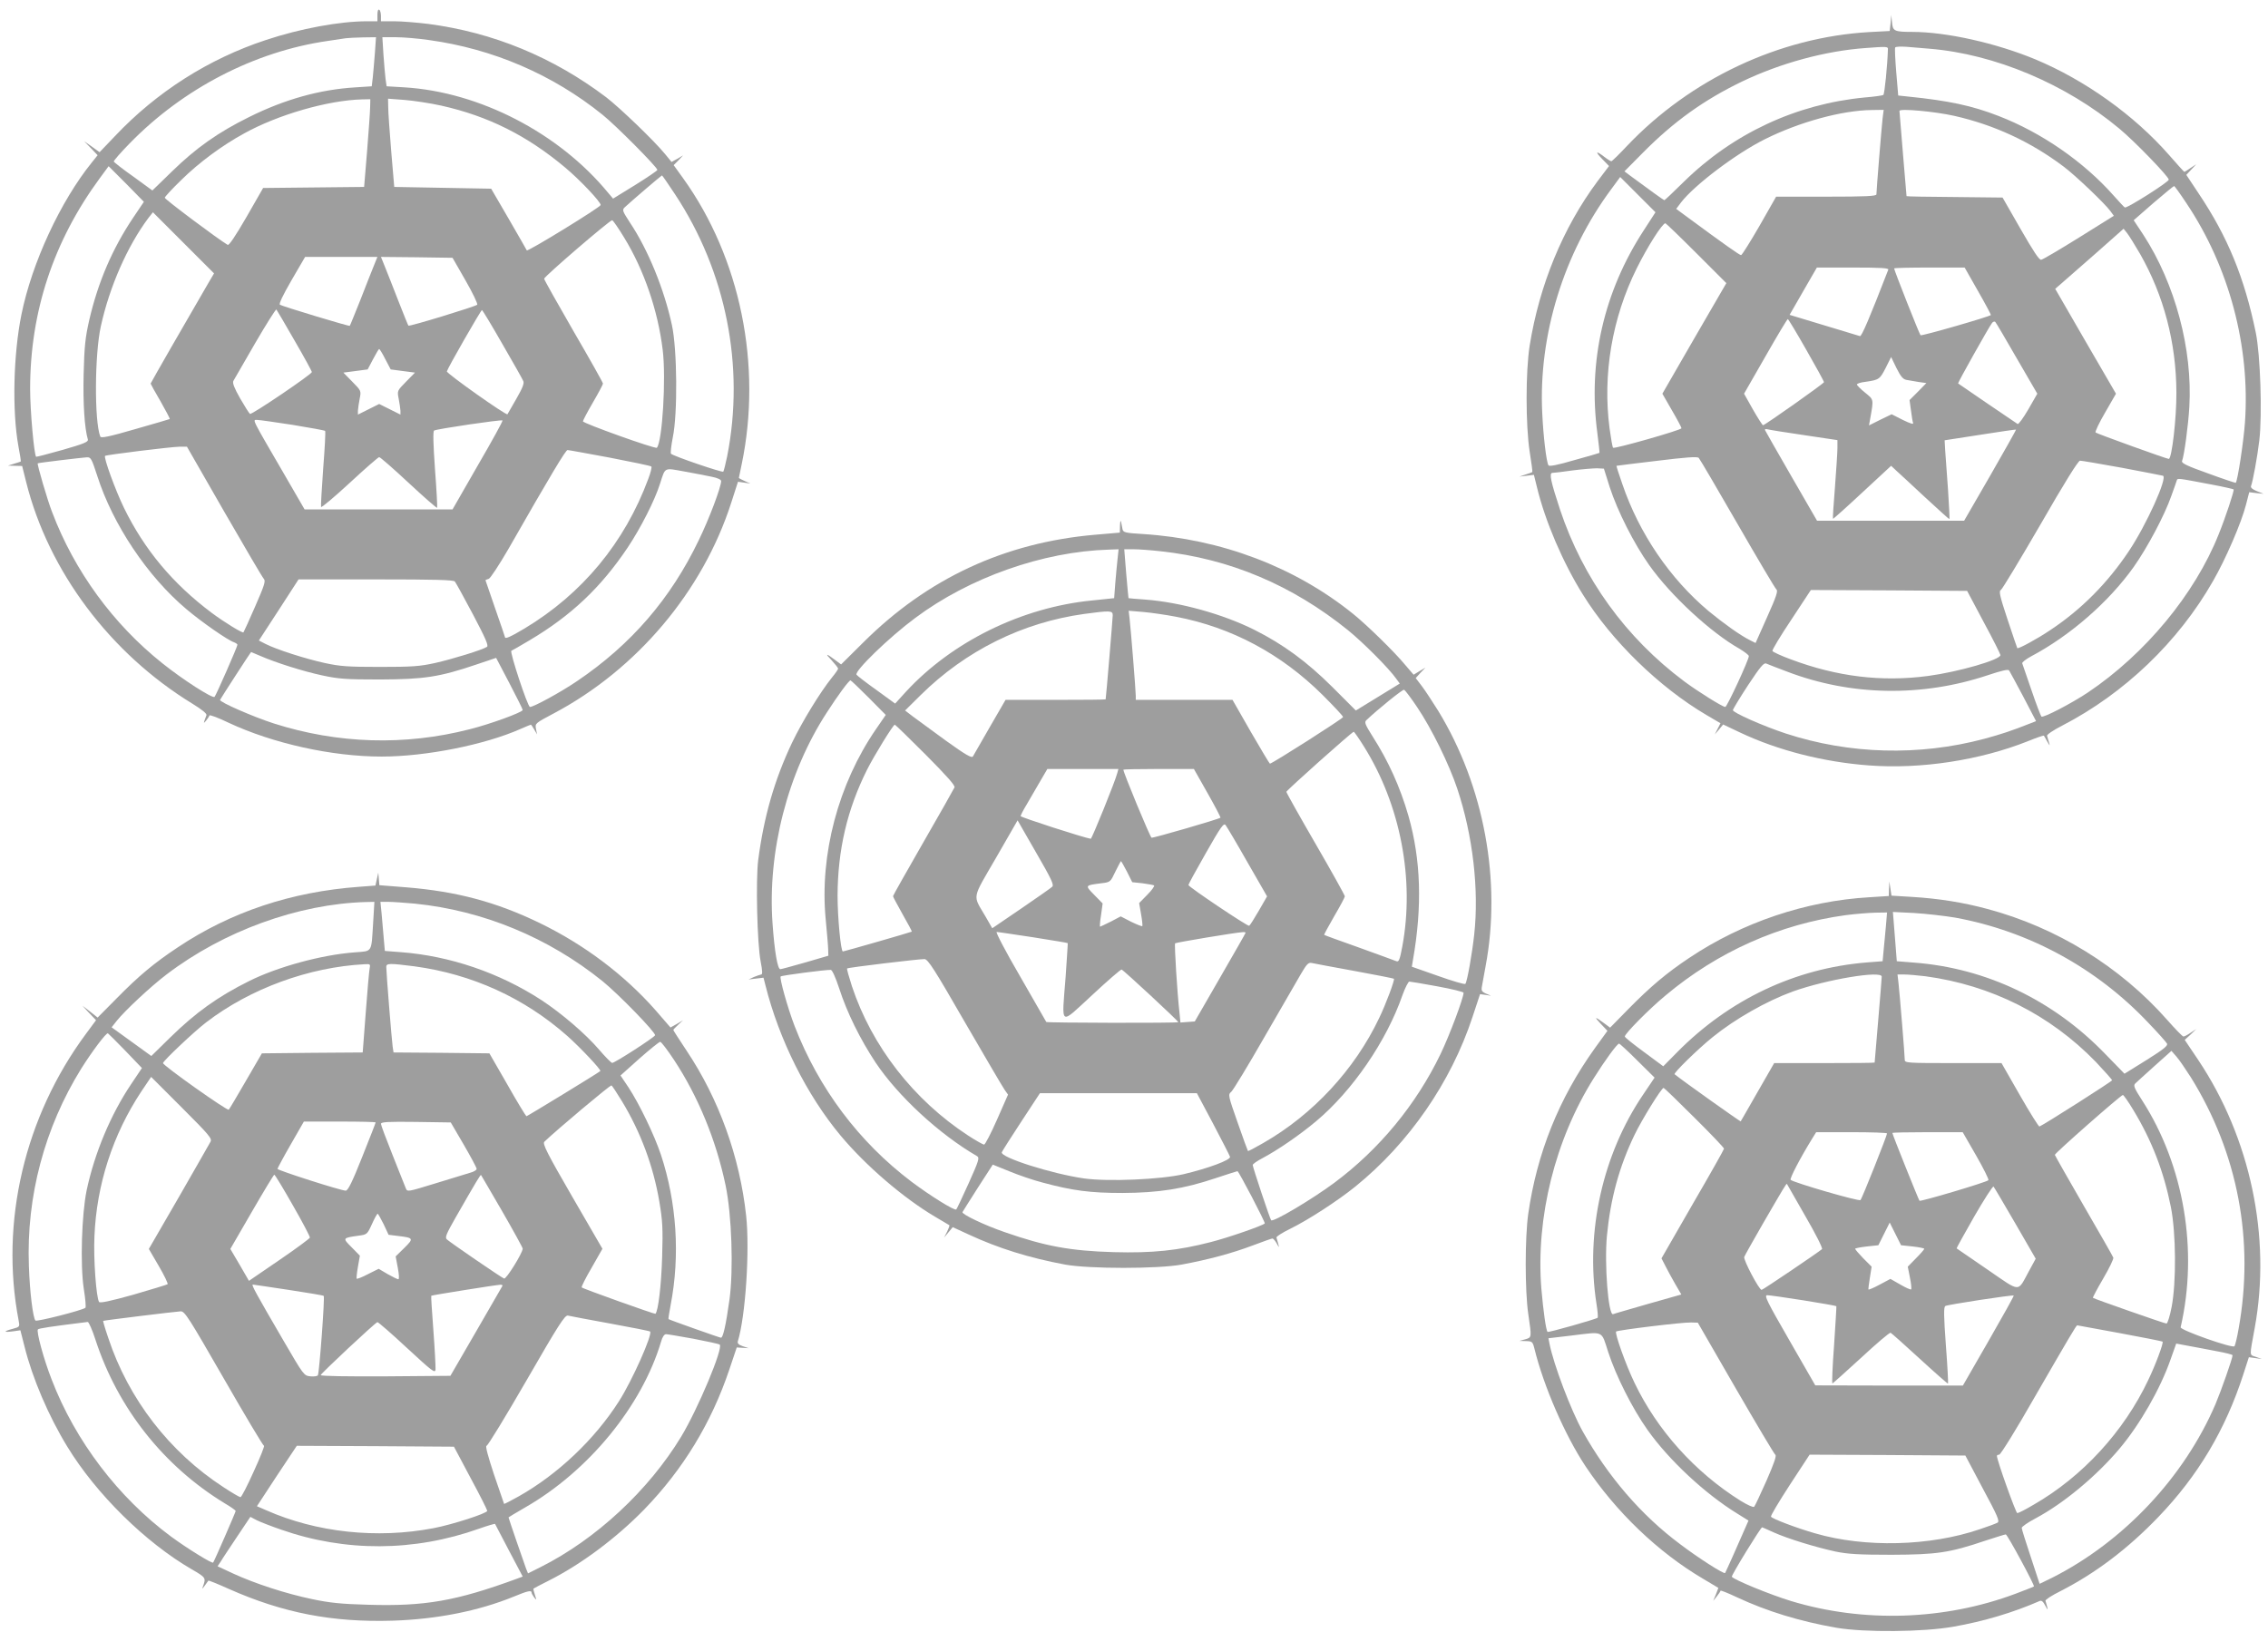
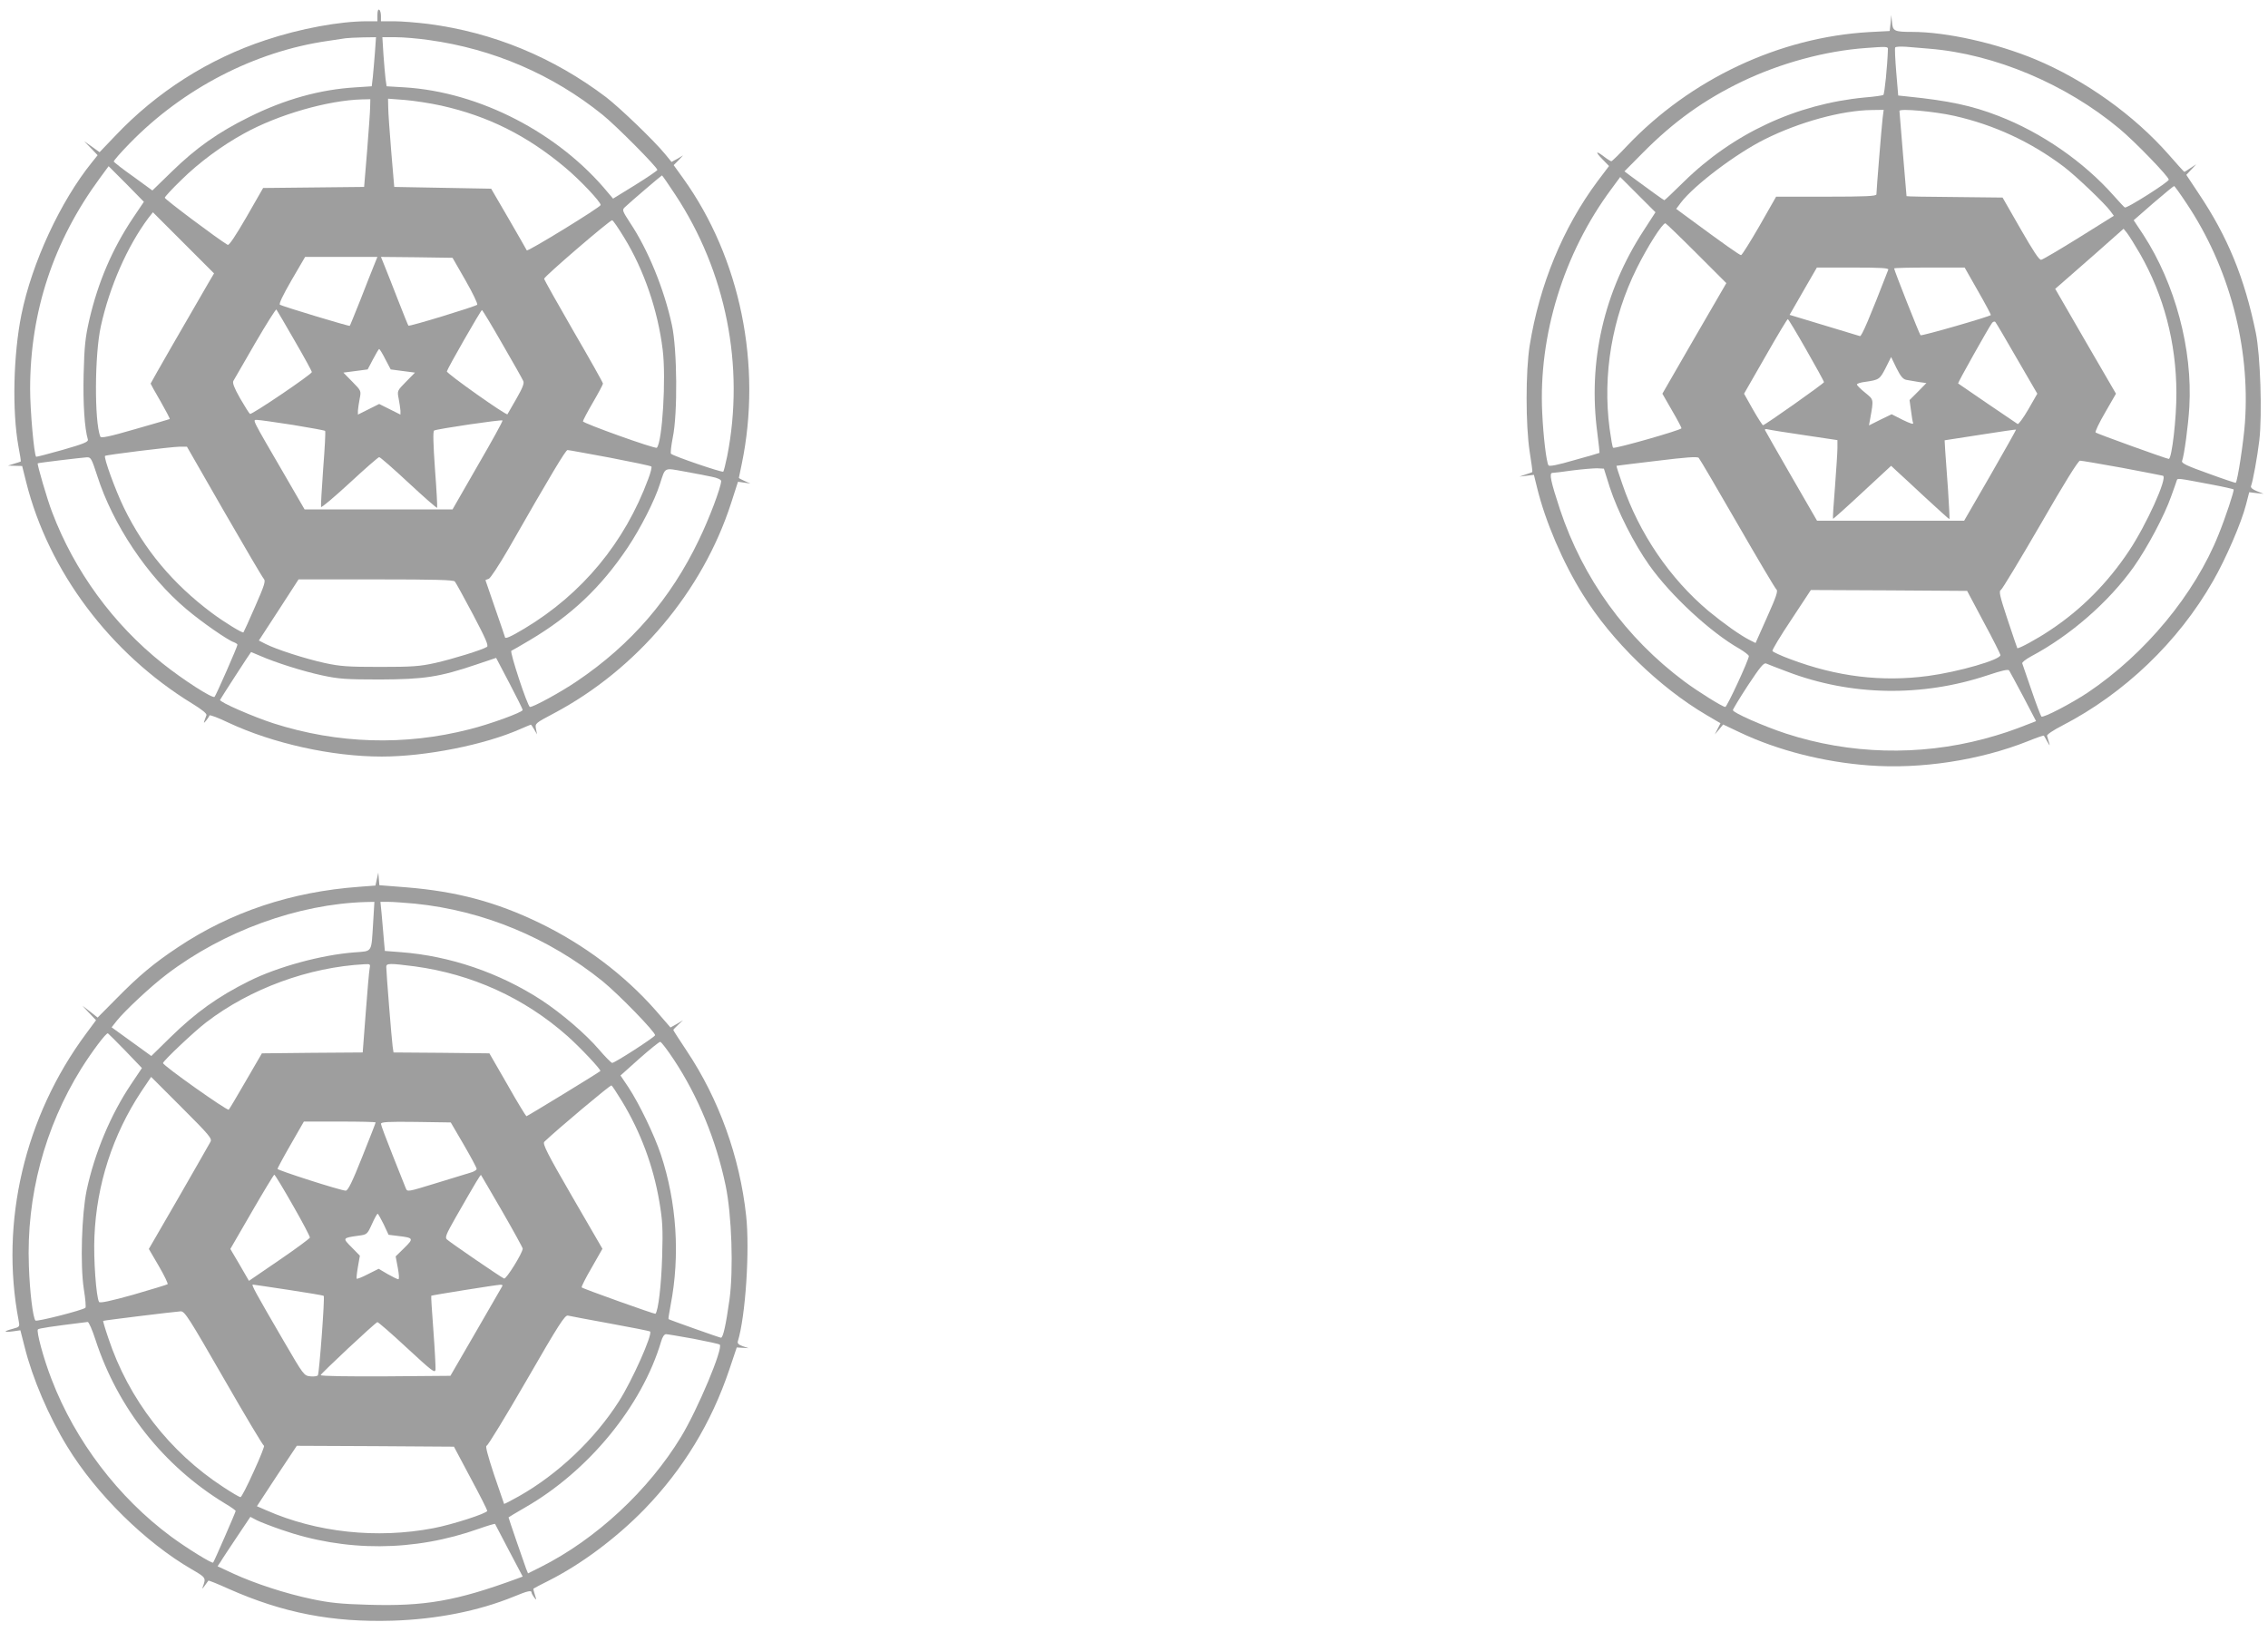
<svg xmlns="http://www.w3.org/2000/svg" version="1.0" width="1280pt" height="921pt" viewBox="0 0 1280 921" preserveAspectRatio="xMidYMid meet">
  <g transform="translate(0,921) scale(0.1,-0.1)" fill="#9e9e9e" stroke="none">
    <path d="M2130 9126 l0 -36 -57 0 c-156 0 -378 -41 -573 -106 -322 -106 -616 -293 -851 -542 l-87 -91 -43 31 -44 31 38 -39 38 -40 -32 -40 c-178 -220 -339 -568 -398 -859 -46 -227 -53 -546 -17 -744 9 -47 15 -85 13 -86 -1 -1 -18 -6 -37 -12 l-35 -11 40 -1 40 -1 23 -92 c126 -502 474 -966 937 -1249 55 -34 84 -57 80 -66 -3 -7 -8 -21 -11 -30 -5 -16 -4 -16 10 1 8 10 17 23 18 28 2 5 50 -13 108 -41 250 -117 583 -191 864 -191 248 0 581 66 784 156 30 13 56 24 58 24 2 0 10 -12 19 -27 l16 -28 -6 31 c-6 31 -5 32 101 88 469 249 839 688 1000 1186 l39 121 35 -5 35 -5 -32 14 c-18 8 -33 16 -33 18 0 1 7 36 16 77 116 557 -7 1163 -330 1613 l-54 75 27 27 26 28 -32 -19 -33 -18 -36 44 c-62 76 -256 262 -334 322 -298 225 -636 365 -1003 413 -65 8 -152 15 -193 15 l-74 0 0 29 c0 17 -4 33 -10 36 -6 4 -10 -8 -10 -29z m-14 -213 c-4 -49 -9 -111 -12 -139 l-6 -51 -91 -6 c-201 -12 -399 -67 -602 -168 -174 -86 -299 -174 -437 -309 l-108 -105 -107 78 c-60 42 -109 81 -111 85 -1 5 39 51 90 103 302 310 707 519 1118 578 41 6 86 13 100 15 14 2 58 4 99 5 l73 1 -6 -87z m305 71 c362 -50 699 -195 980 -422 75 -60 309 -296 309 -311 0 -4 -56 -42 -125 -85 l-125 -77 -28 33 c-277 337 -725 569 -1149 595 l-101 6 -6 41 c-3 23 -8 85 -12 139 l-6 97 75 0 c42 0 126 -7 188 -16z m-332 -376 c0 -24 -8 -135 -17 -248 l-17 -205 -285 -3 -285 -3 -94 -164 c-62 -107 -99 -162 -106 -157 -53 31 -355 257 -355 266 0 5 42 51 93 100 100 99 232 196 355 263 191 106 473 187 665 192 l47 1 -1 -42z m401 6 c264 -59 483 -168 699 -349 84 -70 201 -194 201 -212 0 -12 -414 -266 -417 -256 -2 4 -48 85 -102 178 l-99 170 -273 5 -274 5 -17 200 c-9 110 -17 222 -17 249 l-1 49 93 -7 c50 -4 144 -18 207 -32z m-1740 -635 c-117 -175 -197 -363 -246 -574 -23 -101 -28 -150 -32 -307 -4 -165 5 -305 24 -369 3 -13 -24 -24 -142 -58 -81 -23 -148 -40 -150 -39 -12 12 -34 263 -34 383 0 436 132 834 393 1189 l50 68 100 -100 99 -101 -62 -92z m3060 134 c288 -436 394 -971 294 -1478 -9 -44 -19 -83 -22 -87 -7 -6 -280 87 -295 101 -4 4 1 45 10 92 28 132 25 499 -5 635 -44 203 -135 426 -237 578 -43 67 -45 71 -28 87 28 27 206 179 209 179 2 0 35 -48 74 -107z m-2635 -502 c-119 -204 -325 -563 -325 -566 0 -2 25 -47 56 -100 30 -53 54 -98 52 -100 -2 -1 -89 -27 -195 -57 -148 -43 -193 -52 -197 -42 -34 87 -32 464 3 622 49 224 150 453 268 611 l26 33 172 -172 173 -173 -33 -56z m2347 259 c112 -182 191 -412 218 -634 20 -159 -2 -521 -33 -553 -9 -8 -417 138 -417 149 0 5 25 53 56 106 31 53 57 102 57 107 0 6 -75 139 -167 297 -91 158 -166 291 -165 295 1 13 373 333 384 330 6 -2 36 -46 67 -97z m-1413 -162 c-12 -29 -46 -116 -76 -193 -31 -77 -57 -142 -59 -144 -3 -4 -377 109 -394 119 -7 5 15 51 65 138 l77 132 204 0 204 0 -21 -52z m519 -82 c40 -70 70 -132 65 -136 -10 -10 -383 -124 -388 -118 -2 2 -28 66 -58 143 -30 77 -64 164 -76 193 l-21 52 202 -2 202 -3 74 -129z m-965 -339 c54 -93 97 -172 97 -177 0 -12 -339 -242 -349 -236 -5 3 -30 43 -56 88 -33 58 -44 87 -38 98 5 8 60 104 123 213 63 108 117 194 120 190 4 -5 50 -84 103 -176z m1172 -18 c61 -105 114 -199 118 -209 7 -13 -4 -40 -39 -101 -26 -46 -49 -86 -50 -87 -6 -9 -345 231 -342 242 4 18 192 346 198 346 3 0 55 -86 115 -191z m-660 -87 l30 -57 68 -9 69 -9 -50 -51 c-50 -51 -51 -51 -42 -96 5 -25 9 -55 10 -68 l0 -22 -60 30 -60 30 -60 -30 -60 -30 0 22 c1 13 5 43 10 68 9 45 8 45 -42 96 l-50 51 69 9 68 9 30 57 c17 32 32 58 35 58 3 0 19 -26 35 -58z m-523 -370 c98 -16 180 -31 183 -34 3 -3 -2 -98 -11 -212 -8 -114 -14 -211 -12 -217 2 -6 74 55 161 135 86 80 162 146 167 146 6 0 80 -65 166 -145 86 -80 159 -144 161 -141 2 2 -3 100 -12 217 -10 142 -12 215 -5 219 14 9 380 63 386 57 3 -3 -60 -117 -139 -253 l-143 -249 -418 0 -417 0 -110 190 c-194 334 -185 315 -157 315 12 0 103 -13 200 -28z m-387 -489 c116 -201 216 -372 224 -380 11 -12 4 -35 -49 -156 -34 -78 -64 -144 -66 -146 -5 -6 -108 57 -179 110 -219 164 -380 356 -496 594 -48 99 -115 283 -106 292 6 6 370 51 422 52 l40 0 210 -366z m2177 304 c125 -24 230 -46 234 -50 4 -3 -4 -35 -17 -69 -133 -360 -373 -650 -700 -846 -77 -46 -109 -60 -109 -48 0 2 -25 75 -55 161 -30 87 -55 159 -55 160 0 2 8 5 18 8 9 2 58 77 111 168 245 429 324 559 334 559 7 0 114 -20 239 -43z m-2893 -103 c87 -273 283 -567 503 -752 86 -73 236 -177 269 -187 10 -4 19 -10 19 -14 0 -11 -120 -284 -129 -294 -11 -11 -179 97 -294 189 -278 221 -497 521 -623 854 -26 66 -86 272 -81 275 3 3 246 32 277 34 23 1 27 -7 59 -105z m3469 -5 c31 -6 52 -16 52 -24 0 -33 -67 -212 -126 -333 -158 -330 -382 -590 -687 -796 -91 -62 -245 -146 -266 -146 -13 0 -116 313 -105 317 5 2 52 29 104 60 234 139 401 297 552 522 73 109 154 268 183 361 31 95 20 90 137 69 57 -10 127 -24 156 -30z m-1451 -591 c6 -7 52 -91 103 -187 71 -135 89 -176 78 -182 -26 -17 -195 -69 -293 -91 -86 -19 -130 -22 -310 -22 -180 0 -225 3 -312 22 -110 24 -275 77 -335 108 l-37 19 112 172 112 173 436 0 c337 0 439 -3 446 -12z m-1100 -419 c89 -39 244 -88 352 -111 92 -20 134 -23 326 -23 249 1 335 14 542 84 l113 38 75 -143 c41 -78 75 -147 75 -151 0 -13 -187 -81 -300 -109 -366 -94 -745 -82 -1105 33 -115 37 -308 121 -303 133 4 9 173 270 175 270 1 0 23 -10 50 -21z" />
    <path d="M10670 9080 l-5 -45 -115 -6 c-508 -29 -1009 -265 -1368 -643 -44 -47 -84 -86 -88 -86 -4 0 -22 11 -40 25 -48 37 -53 30 -11 -13 l38 -39 -65 -86 c-195 -262 -328 -585 -383 -928 -23 -146 -23 -447 0 -598 10 -62 17 -114 15 -115 -2 -2 -19 -8 -38 -14 l-35 -12 41 5 41 5 18 -73 c46 -189 145 -421 258 -602 162 -262 432 -524 697 -680 l80 -47 -16 -31 -16 -32 24 28 23 28 95 -45 c213 -101 472 -167 728 -186 293 -22 625 29 895 136 49 20 90 34 92 32 1 -1 10 -16 19 -33 15 -26 16 -27 10 -5 -4 14 -9 30 -11 37 -3 6 35 32 86 58 350 181 655 472 851 816 72 125 160 329 186 431 l18 70 41 -5 40 -4 -38 15 c-23 9 -36 20 -33 28 11 29 36 166 47 259 17 144 6 482 -20 608 -64 310 -158 540 -323 786 l-69 104 28 30 28 30 -32 -21 c-17 -12 -33 -22 -35 -22 -2 0 -42 44 -88 97 -196 223 -471 420 -753 538 -222 92 -502 155 -697 155 -99 0 -108 5 -112 54 l-4 41 -4 -45z m-15 -146 c-3 -97 -19 -255 -26 -260 -5 -3 -52 -10 -104 -14 -388 -37 -744 -203 -1023 -477 -58 -57 -106 -103 -109 -103 -3 0 -88 61 -192 138 l-33 25 103 104 c175 177 347 300 561 403 217 104 471 173 698 189 116 9 125 8 125 -5z m235 1 c367 -30 769 -199 1071 -451 87 -72 279 -271 279 -288 0 -13 -236 -163 -248 -157 -4 2 -32 32 -63 67 -169 191 -407 356 -651 450 -149 58 -282 86 -509 109 l-56 6 -11 131 c-6 73 -9 135 -6 140 3 5 31 6 62 4 32 -3 91 -8 132 -11z m-265 -392 c-6 -51 -35 -409 -35 -430 0 -10 -61 -13 -283 -13 l-283 0 -94 -165 c-52 -90 -99 -165 -104 -165 -8 0 -96 62 -294 208 l-72 53 27 36 c75 98 312 277 473 357 194 97 434 163 603 165 l68 1 -6 -47z m405 13 c225 -51 430 -146 615 -285 66 -49 236 -211 266 -253 l19 -26 -197 -123 c-108 -67 -204 -124 -213 -125 -11 -3 -44 48 -116 173 l-102 178 -271 3 c-149 1 -271 3 -271 5 0 1 -9 108 -20 237 -11 129 -20 239 -20 244 0 15 199 -3 310 -28z m-1753 -646 c-225 -345 -316 -741 -262 -1144 8 -61 13 -111 12 -112 -1 -1 -65 -20 -142 -41 -96 -28 -142 -37 -146 -29 -12 20 -29 165 -35 294 -22 439 121 903 390 1265 l50 68 100 -100 99 -99 -66 -102z m3062 154 c242 -361 361 -809 331 -1238 -8 -112 -42 -332 -52 -341 -2 -1 -72 22 -156 53 -118 42 -152 58 -147 70 12 32 35 200 41 305 19 326 -80 695 -259 971 l-55 83 111 97 c62 53 114 96 117 96 3 0 34 -43 69 -96z m-2765 -283 l169 -169 -181 -312 -180 -312 54 -94 c30 -51 54 -97 54 -101 0 -10 -379 -118 -386 -110 -4 3 -12 52 -20 109 -40 304 14 623 153 903 61 123 145 255 162 255 3 0 82 -76 175 -169z m2504 -4 c134 -235 204 -501 205 -782 1 -146 -26 -375 -43 -375 -12 0 -405 142 -413 149 -4 4 20 55 54 113 l61 106 -172 296 -171 296 28 24 c15 13 102 89 193 169 l165 146 20 -25 c11 -14 44 -67 73 -117z m-1421 -89 c-106 -274 -151 -379 -160 -375 -7 2 -99 30 -205 62 l-192 58 18 31 c10 17 44 77 77 134 l59 102 204 0 c159 0 203 -3 199 -12z m506 -120 c42 -73 74 -134 73 -136 -10 -10 -392 -120 -397 -114 -7 7 -149 367 -149 377 0 3 89 5 199 5 l199 0 75 -132z m-969 -332 c55 -96 100 -178 100 -183 0 -7 -331 -241 -344 -243 -3 0 -29 40 -57 89 l-50 89 121 211 c66 116 123 211 126 210 3 0 50 -78 104 -173z m1189 -50 l115 -198 -51 -89 c-28 -48 -55 -85 -60 -82 -10 6 -330 224 -336 229 -3 3 173 317 192 342 6 7 14 9 18 5 4 -4 59 -97 122 -207z m-624 -120 c15 -3 46 -8 70 -12 l43 -6 -47 -48 -48 -48 8 -58 c4 -31 9 -64 12 -71 4 -10 -17 -3 -58 17 l-63 32 -64 -31 -64 -32 6 33 c21 118 22 111 -28 152 -25 20 -46 41 -46 46 0 5 21 12 48 15 77 11 81 14 114 78 l31 62 30 -62 c24 -48 37 -63 56 -67z m-576 -312 l187 -28 0 -45 c0 -26 -7 -125 -14 -221 -8 -96 -13 -176 -11 -178 1 -2 76 65 165 148 l163 151 31 -29 c17 -15 90 -83 162 -150 73 -67 133 -122 136 -122 2 0 -2 75 -8 168 -7 92 -14 192 -16 222 l-3 55 200 31 c110 17 201 31 203 29 1 -1 -64 -117 -145 -258 l-148 -256 -415 0 -415 0 -145 251 c-80 139 -147 256 -149 261 -2 5 5 7 15 4 11 -3 103 -18 207 -33z m-378 -499 c114 -198 213 -365 220 -371 11 -8 1 -39 -52 -157 l-65 -146 -32 16 c-56 28 -149 95 -233 164 -218 183 -392 438 -487 717 -20 56 -34 102 -33 103 1 1 103 13 227 28 163 20 228 25 237 17 6 -6 104 -173 218 -371z m2170 315 c121 -23 225 -43 232 -45 28 -9 -93 -277 -192 -425 -120 -180 -268 -330 -445 -447 -74 -50 -180 -107 -185 -101 -1 2 -26 74 -55 162 -45 136 -50 160 -37 167 8 5 108 171 223 369 135 235 213 360 223 360 9 0 115 -18 236 -40z m-2890 -110 c44 -135 137 -319 223 -440 121 -171 347 -380 510 -472 28 -17 52 -35 52 -41 0 -21 -123 -287 -133 -287 -15 0 -153 86 -231 144 -331 247 -572 581 -702 971 -52 158 -62 205 -43 206 8 0 59 6 114 14 55 7 117 12 138 12 l39 -2 33 -105z m3398 15 c65 -12 120 -25 123 -27 5 -5 -47 -162 -85 -255 -134 -336 -414 -674 -737 -891 -93 -62 -254 -146 -263 -136 -4 5 -30 72 -56 149 -26 77 -50 145 -52 151 -2 6 20 23 49 39 221 117 439 307 580 505 77 109 174 291 212 400 15 41 29 81 31 88 5 14 -2 15 198 -23z m-1288 -775 c52 -96 94 -180 95 -187 0 -27 -237 -95 -408 -118 -263 -35 -515 -4 -776 94 -55 20 -101 42 -103 47 -2 6 46 86 107 177 l110 167 441 -2 441 -3 93 -175z m-1108 -281 c359 -137 759 -144 1131 -20 78 26 115 35 121 27 4 -6 40 -73 80 -148 l72 -138 -28 -11 c-114 -45 -166 -62 -265 -89 -368 -98 -761 -87 -1119 30 -128 42 -299 118 -299 132 0 5 38 68 85 140 69 104 89 129 103 123 9 -4 63 -25 119 -46z" />
-     <path d="M6321 6244 l-1 -40 -139 -12 c-511 -44 -947 -247 -1310 -609 l-124 -123 -31 23 c-54 41 -62 41 -23 1 20 -22 37 -43 37 -48 0 -4 -15 -26 -34 -49 -66 -82 -168 -248 -226 -369 -99 -209 -159 -417 -191 -663 -14 -112 -6 -470 14 -572 10 -52 11 -73 3 -73 -6 -1 -24 -7 -41 -14 l-30 -14 42 5 42 5 11 -43 c77 -307 233 -619 424 -848 143 -171 354 -352 533 -458 43 -25 79 -47 81 -48 2 -2 -4 -18 -13 -37 l-17 -33 25 30 24 29 89 -41 c168 -78 341 -132 544 -170 136 -25 526 -25 660 0 151 28 284 64 398 107 58 22 109 40 113 40 5 0 15 -12 24 -27 15 -27 15 -27 9 -3 -4 14 -8 30 -10 35 -2 6 33 28 78 50 102 50 268 158 367 238 303 245 540 589 661 956 l43 130 31 -4 31 -5 -28 12 c-25 11 -28 17 -23 43 3 16 12 66 20 110 91 482 -8 1019 -267 1443 -32 51 -73 114 -92 139 l-35 46 27 30 28 29 -34 -20 -33 -20 -48 56 c-59 72 -217 226 -293 287 -328 265 -745 423 -1187 451 -101 6 -111 9 -115 28 -2 12 -6 30 -8 41 -3 11 -5 2 -6 -21z m-14 -191 c-4 -32 -9 -94 -13 -139 l-6 -80 -125 -13 c-397 -39 -791 -233 -1052 -517 l-59 -65 -106 77 c-59 42 -109 81 -112 86 -13 20 185 212 331 320 305 228 720 375 1094 386 l54 2 -6 -57z m241 46 c392 -42 744 -191 1060 -446 86 -70 231 -215 273 -275 l19 -26 -124 -76 -124 -76 -133 133 c-144 143 -276 240 -439 322 -178 89 -419 156 -616 171 -52 4 -95 7 -95 8 -1 0 -6 63 -13 139 l-11 137 53 0 c29 0 96 -5 150 -11z m-268 -361 c0 -17 -37 -457 -40 -475 0 -2 -127 -3 -283 -3 l-282 0 -88 -152 c-48 -84 -91 -159 -96 -167 -7 -11 -40 8 -153 89 -78 57 -163 119 -187 137 l-43 33 88 87 c254 251 575 410 923 458 147 20 161 19 161 -7z m358 -9 c313 -60 592 -209 825 -440 64 -64 117 -120 117 -126 0 -8 -400 -263 -413 -263 -2 0 -51 81 -108 180 l-103 180 -273 0 -273 0 0 23 c0 28 -28 377 -35 436 l-5 44 83 -7 c45 -4 128 -16 185 -27z m-1736 -456 l97 -98 -55 -80 c-213 -309 -319 -710 -284 -1073 7 -76 14 -153 14 -171 l1 -35 -130 -38 c-71 -20 -135 -38 -141 -38 -16 0 -33 102 -44 258 -29 406 85 850 306 1190 63 98 125 182 134 182 3 0 49 -44 102 -97z m3096 -54 c81 -120 181 -323 227 -462 87 -261 123 -568 95 -822 -12 -110 -40 -267 -50 -278 -4 -4 -73 16 -154 45 l-148 52 6 36 c54 306 45 568 -25 815 -47 163 -113 309 -202 448 -42 67 -48 80 -36 92 64 61 205 175 213 172 6 -2 39 -46 74 -98z m-2774 -268 c122 -123 167 -174 163 -185 -4 -9 -83 -149 -177 -312 -93 -162 -170 -298 -170 -302 0 -4 25 -50 54 -102 30 -52 53 -96 52 -98 -3 -3 -382 -112 -389 -112 -12 0 -30 194 -30 315 1 257 54 486 166 710 40 80 148 255 157 255 3 0 81 -76 174 -169z m2473 47 c207 -330 288 -752 217 -1131 -14 -74 -19 -87 -33 -82 -9 4 -104 38 -211 77 -107 38 -196 70 -197 72 -1 1 24 48 57 105 33 56 60 107 60 112 0 6 -74 139 -165 296 -91 157 -165 289 -165 294 0 8 370 338 380 339 3 0 29 -37 57 -82z m-1391 -150 c-12 -48 -144 -373 -150 -372 -36 5 -396 121 -396 128 0 4 15 34 34 65 18 31 52 89 75 129 l42 72 201 0 200 0 -6 -22z m509 -114 c42 -74 75 -137 73 -139 -8 -8 -380 -116 -389 -113 -8 3 -159 367 -159 384 0 2 89 4 199 4 l199 0 77 -136z m-877 -529 c-7 -7 -86 -62 -175 -123 l-163 -111 -39 68 c-72 123 -78 91 60 329 l122 212 104 -181 c87 -150 103 -184 91 -194z m1102 139 l111 -193 -46 -80 c-26 -45 -50 -83 -55 -86 -8 -5 -340 218 -343 230 0 4 44 85 99 181 85 150 101 171 111 157 7 -9 63 -103 123 -209z m-680 -53 l30 -60 57 -6 c32 -4 62 -10 66 -12 5 -3 -12 -27 -38 -53 l-46 -47 11 -63 c6 -34 9 -64 7 -67 -3 -2 -31 9 -64 25 l-58 30 -55 -29 c-30 -15 -58 -28 -61 -29 -3 0 -1 29 5 65 l9 66 -47 48 c-54 55 -54 54 40 66 51 6 51 7 79 66 16 32 30 59 32 59 1 0 16 -27 33 -59z m-529 -371 c106 -17 194 -31 195 -33 1 -1 -5 -87 -12 -192 -22 -284 -37 -273 150 -101 87 81 162 146 166 144 13 -5 320 -290 320 -297 0 -6 -741 -4 -745 1 -1 2 -67 117 -147 256 -84 144 -140 252 -133 252 8 0 100 -14 206 -30z m1199 26 c0 -3 -65 -116 -144 -253 l-143 -248 -41 -3 -40 -3 -5 53 c-13 112 -30 389 -25 394 6 5 341 61 381 63 9 1 17 -1 17 -3z m-1584 -506 c113 -195 214 -367 224 -381 l19 -27 -62 -141 c-34 -77 -67 -141 -73 -141 -6 0 -47 23 -90 51 -308 201 -544 505 -656 843 -17 53 -30 98 -27 100 6 6 410 54 437 53 20 -2 56 -58 228 -357z m2198 290 c121 -22 221 -42 223 -44 6 -5 -46 -145 -83 -221 -138 -291 -374 -546 -656 -707 -45 -26 -83 -46 -85 -44 -1 1 -28 73 -58 160 -54 154 -55 158 -36 174 11 10 95 148 186 307 92 160 185 320 207 358 33 56 42 66 61 62 12 -3 121 -23 241 -45z m-2908 -98 c45 -139 118 -286 205 -418 127 -190 359 -405 573 -529 15 -9 11 -24 -47 -153 -35 -78 -67 -145 -70 -148 -9 -9 -148 78 -252 156 -298 225 -524 527 -660 878 -40 104 -87 273 -79 281 6 6 259 39 283 37 8 -1 27 -43 47 -104z m3377 11 c81 -15 147 -31 147 -36 0 -29 -79 -240 -130 -346 -138 -286 -346 -538 -600 -727 -127 -94 -344 -223 -356 -211 -6 6 -104 299 -104 312 0 5 25 23 56 39 85 45 209 130 302 208 205 172 397 452 487 711 15 42 33 77 39 77 6 0 77 -12 159 -27z m-1266 -776 c50 -95 93 -179 95 -186 4 -18 -123 -65 -262 -98 -129 -30 -425 -43 -562 -24 -181 26 -475 119 -464 148 3 7 52 85 110 173 l105 160 443 0 443 0 92 -173z m-964 -331 c170 -46 270 -59 452 -59 205 1 345 23 524 83 66 22 123 40 125 40 7 0 159 -291 154 -295 -13 -13 -206 -80 -304 -105 -185 -48 -329 -63 -549 -57 -243 7 -386 33 -615 113 -114 39 -243 101 -238 113 2 4 41 66 87 138 l84 130 94 -38 c51 -21 135 -50 186 -63z" />
    <path d="M2127 4249 l-8 -37 -92 -7 c-383 -28 -725 -142 -1024 -342 -134 -89 -218 -159 -344 -287 l-108 -109 -43 34 -43 33 38 -41 39 -41 -57 -77 c-346 -467 -486 -1062 -380 -1617 7 -36 7 -37 -34 -48 -53 -14 -52 -21 2 -14 l42 6 24 -94 c44 -177 136 -392 241 -563 162 -266 441 -541 702 -692 81 -47 81 -48 63 -98 -6 -15 -3 -13 10 5 10 14 20 27 21 29 2 2 54 -19 116 -47 307 -136 584 -189 923 -179 249 8 484 54 685 136 77 32 100 37 100 23 0 -5 7 -17 15 -28 13 -17 14 -16 4 14 -6 18 -10 35 -8 36 2 2 40 22 84 44 183 92 381 239 541 403 220 227 379 489 480 789 l42 125 34 -2 33 -2 -33 11 c-23 8 -31 16 -28 27 44 143 68 517 47 710 -36 332 -154 659 -336 931 -41 62 -75 114 -75 117 0 2 12 15 27 29 l28 26 -35 -21 -36 -20 -84 97 c-176 200 -403 371 -655 493 -246 119 -469 178 -752 201 l-152 12 -3 36 -3 35 -8 -36z m-21 -246 c-11 -173 -2 -160 -104 -168 -188 -14 -436 -82 -596 -162 -177 -88 -302 -178 -446 -319 l-106 -104 -112 81 -112 81 30 38 c45 56 191 193 281 261 322 245 742 397 1123 408 l49 1 -7 -117z m235 107 c386 -39 755 -192 1060 -438 91 -74 301 -290 296 -305 -4 -12 -227 -156 -242 -156 -5 0 -39 34 -74 75 -75 88 -213 206 -326 280 -237 154 -516 249 -792 270 l-91 7 -6 68 c-3 38 -9 101 -12 139 l-7 70 46 0 c25 0 91 -5 148 -10z m-255 -367 c-3 -16 -13 -128 -22 -250 l-17 -223 -285 -2 -284 -3 -90 -155 c-49 -85 -93 -159 -97 -163 -8 -8 -371 249 -371 263 0 12 180 182 245 231 248 190 580 311 893 327 32 2 33 0 28 -25z m254 13 c324 -44 619 -178 862 -393 72 -64 193 -192 186 -198 -17 -14 -412 -255 -417 -255 -3 1 -52 80 -107 178 l-102 177 -270 3 -271 2 -5 33 c-5 33 -36 418 -36 450 0 21 19 21 160 3z m-1632 -477 l93 -97 -61 -91 c-115 -171 -206 -388 -251 -599 -28 -136 -37 -420 -16 -557 9 -55 13 -103 9 -106 -16 -14 -275 -80 -282 -72 -14 16 -32 159 -37 308 -15 392 89 781 295 1113 61 97 141 204 151 200 3 -2 48 -46 99 -99z m3096 -51 c136 -206 238 -454 291 -708 35 -166 45 -477 22 -645 -20 -142 -36 -215 -48 -215 -7 0 -289 100 -296 105 -2 1 4 37 12 80 54 279 34 579 -55 848 -37 111 -122 287 -183 380 l-45 67 106 95 c59 52 112 95 118 95 6 0 41 -46 78 -102z m-2616 -462 c-6 -12 -87 -152 -179 -313 l-169 -292 56 -96 c31 -53 53 -99 50 -103 -4 -3 -90 -29 -193 -59 -129 -36 -189 -49 -194 -41 -16 26 -32 243 -26 370 12 292 103 573 264 817 l56 83 173 -173 c155 -155 172 -175 162 -193z m2322 229 c106 -175 177 -366 211 -566 18 -107 21 -149 16 -314 -5 -160 -22 -304 -38 -320 -4 -3 -408 141 -416 149 -3 3 22 53 56 111 l61 107 -171 295 c-142 245 -168 298 -157 309 71 68 373 322 379 318 4 -2 31 -43 59 -89z m-1390 -120 c0 -3 -34 -90 -76 -195 -56 -141 -80 -190 -93 -190 -30 1 -385 115 -385 123 1 5 34 67 75 138 l74 129 203 0 c111 0 202 -2 202 -5z m497 -125 c40 -69 73 -130 73 -137 0 -7 -17 -17 -37 -22 -21 -6 -109 -33 -196 -60 -157 -48 -158 -49 -167 -27 -4 11 -38 95 -74 186 -36 90 -66 170 -66 177 0 11 41 13 197 11 l197 -3 73 -125z m-964 -343 c54 -94 97 -176 96 -182 -1 -5 -79 -63 -173 -127 l-171 -117 -52 90 -53 90 121 209 c67 116 124 210 127 210 4 0 51 -78 105 -173z m1181 -33 c64 -111 116 -206 116 -211 0 -24 -93 -174 -105 -169 -16 6 -305 204 -323 221 -12 11 -3 31 48 121 122 213 142 246 145 242 1 -2 55 -93 119 -204z m-669 -73 l28 -60 56 -7 c85 -10 87 -14 33 -67 l-49 -48 12 -64 c7 -37 9 -65 3 -65 -5 0 -32 13 -60 29 l-51 30 -60 -30 c-32 -17 -61 -28 -64 -26 -2 3 1 33 7 67 l11 63 -46 47 c-53 53 -53 53 39 66 47 6 49 8 75 65 14 32 29 58 32 59 3 0 18 -27 34 -59z m-536 -371 c106 -16 196 -31 198 -34 7 -7 -25 -435 -33 -448 -3 -5 -22 -8 -42 -6 -37 4 -38 6 -150 198 -159 273 -185 320 -175 320 4 0 95 -14 202 -30z m1204 18 c-4 -7 -71 -123 -149 -258 l-142 -245 -366 -3 c-210 -1 -366 1 -366 7 0 8 304 293 320 299 4 1 79 -64 166 -145 143 -132 159 -145 162 -123 1 14 -4 113 -12 220 -8 107 -14 196 -12 197 3 3 365 61 389 62 12 1 16 -3 10 -11z m-1570 -518 c120 -209 222 -380 227 -380 4 0 -21 -65 -58 -145 -36 -80 -69 -145 -75 -145 -5 0 -48 25 -95 56 -305 198 -537 498 -651 843 -18 52 -30 95 -29 96 4 3 404 52 438 54 23 0 45 -35 243 -379z m2181 310 c121 -22 222 -42 225 -45 15 -16 -101 -277 -176 -394 -137 -215 -345 -412 -565 -536 -44 -25 -82 -44 -83 -43 -1 2 -26 76 -57 166 -34 103 -50 162 -42 162 7 0 108 166 226 370 182 316 216 368 233 365 11 -3 119 -23 239 -45z m-2905 -92 c126 -386 385 -713 730 -923 34 -20 61 -39 61 -43 0 -6 -120 -282 -127 -291 -5 -8 -150 82 -238 147 -297 220 -540 539 -673 885 -46 117 -88 274 -78 284 6 6 70 16 281 42 6 0 26 -45 44 -101z m3376 6 c77 -15 143 -29 147 -33 21 -19 -123 -363 -218 -520 -184 -303 -480 -578 -792 -735 l-72 -36 -11 27 c-12 32 -99 285 -99 289 0 1 42 26 92 55 360 206 661 574 769 937 7 26 18 42 28 42 8 0 78 -12 156 -26z m-1260 -784 c52 -96 94 -180 95 -187 0 -14 -198 -78 -304 -98 -319 -61 -660 -24 -943 101 l-53 23 112 171 113 170 443 -2 444 -3 93 -175z m-1069 -293 c363 -127 751 -125 1117 5 48 17 89 29 91 27 1 -2 37 -70 79 -151 l77 -146 -32 -12 c-344 -126 -520 -157 -843 -147 -150 4 -216 11 -315 32 -148 31 -320 87 -444 144 l-88 41 18 27 c9 16 51 78 92 140 l75 112 36 -19 c20 -10 82 -34 137 -53z" />
-     <path d="M10661 4194 l-1 -41 -110 -7 c-359 -21 -717 -142 -1016 -342 -129 -86 -220 -163 -343 -288 l-104 -106 -31 23 c-55 41 -62 41 -22 -1 l38 -40 -71 -98 c-203 -283 -327 -593 -376 -935 -19 -135 -19 -433 0 -564 20 -136 20 -133 -17 -144 l-33 -9 37 -1 c35 -1 38 -3 48 -43 52 -212 172 -488 288 -663 172 -258 410 -486 663 -635 l87 -52 -14 -37 -15 -36 20 25 c11 14 21 28 21 32 0 4 42 -13 93 -37 169 -79 355 -136 562 -172 158 -27 491 -24 659 6 171 30 339 80 487 145 11 5 20 -3 32 -26 13 -25 16 -27 11 -8 -4 14 -8 30 -10 35 -2 6 35 30 83 54 200 102 382 240 554 419 224 233 379 493 480 806 l31 96 37 -5 36 -5 -34 12 c-37 13 -36 -2 -6 163 94 513 -24 1072 -319 1513 l-76 113 33 30 32 31 -32 -21 c-17 -12 -35 -21 -40 -21 -6 0 -47 43 -93 95 -265 300 -624 521 -1014 625 -137 37 -276 59 -426 68 l-115 7 -6 40 -6 40 -2 -41z m-17 -206 c-4 -40 -9 -102 -13 -138 l-6 -65 -90 -7 c-403 -33 -774 -208 -1069 -506 l-79 -80 -108 80 c-60 44 -109 83 -109 88 0 16 136 154 229 231 294 247 644 403 1018 454 54 7 128 13 166 14 l67 1 -6 -72z m391 43 c415 -76 798 -284 1091 -595 53 -55 100 -108 104 -116 6 -12 -19 -32 -116 -93 l-124 -77 -108 111 c-293 304 -672 485 -1078 516 l-99 8 -7 90 c-4 50 -9 112 -11 139 l-4 49 121 -6 c66 -4 171 -16 231 -26z m-415 -333 c0 -7 -9 -119 -20 -248 -11 -129 -20 -236 -20 -237 0 -2 -128 -3 -284 -3 l-283 0 -93 -162 c-51 -90 -95 -165 -96 -167 -2 -2 -322 225 -373 266 -8 6 131 142 214 209 128 104 305 204 453 258 190 68 502 120 502 84z m247 2 c370 -50 703 -217 961 -483 50 -53 92 -100 92 -104 0 -6 -380 -248 -410 -261 -4 -1 -54 78 -111 178 l-103 180 -273 0 c-256 0 -273 1 -273 18 0 25 -28 366 -35 430 l-6 52 40 0 c22 0 75 -5 118 -10z m-1626 -476 l97 -96 -64 -95 c-229 -337 -327 -776 -264 -1181 7 -41 9 -76 7 -79 -8 -8 -279 -85 -283 -80 -9 9 -24 118 -35 244 -32 401 78 842 296 1188 64 102 132 195 143 195 3 0 50 -43 103 -96z m3124 -95 c265 -427 359 -921 269 -1419 -8 -48 -19 -91 -23 -98 -9 -14 -307 91 -304 107 100 434 19 913 -217 1280 -45 70 -51 84 -39 96 8 8 57 52 109 99 l95 85 28 -32 c16 -18 52 -71 82 -118z m-2803 -226 c93 -92 168 -171 168 -176 0 -4 -79 -145 -177 -313 l-176 -306 21 -41 c11 -23 37 -69 56 -103 l35 -60 -187 -53 c-103 -30 -192 -55 -198 -58 -27 -10 -50 281 -35 442 20 209 69 389 155 568 41 86 153 267 165 267 3 0 81 -75 173 -167z m2478 42 c105 -173 172 -348 212 -548 29 -148 31 -424 4 -564 -10 -52 -23 -93 -29 -93 -11 0 -407 139 -415 145 -2 2 24 51 58 109 34 58 60 112 57 118 -2 7 -78 139 -167 293 -89 154 -162 283 -163 287 -2 8 373 338 384 338 4 0 31 -38 59 -85z m-1390 -132 c0 -12 -141 -368 -150 -376 -8 -9 -376 98 -394 114 -7 6 52 120 121 232 l23 37 200 0 c110 0 200 -3 200 -7z m503 -125 c42 -73 73 -136 69 -139 -12 -12 -383 -122 -389 -116 -5 6 -153 374 -153 383 0 2 89 4 199 4 l198 0 76 -132z m-964 -342 c57 -98 99 -181 94 -186 -22 -19 -334 -230 -341 -230 -14 0 -104 170 -98 186 3 8 49 90 102 182 120 207 136 234 139 230 1 -2 48 -83 104 -182z m1185 -41 l115 -199 -37 -68 c-68 -124 -43 -125 -237 8 -94 64 -171 117 -172 118 -2 1 43 82 99 180 56 97 105 173 109 169 4 -4 59 -98 123 -208z m-579 -130 c36 -4 65 -10 65 -13 0 -4 -21 -28 -46 -53 l-47 -48 12 -61 c7 -34 10 -64 7 -67 -3 -3 -30 9 -61 27 l-56 32 -60 -32 c-33 -18 -62 -30 -64 -28 -1 1 2 31 8 66 l10 63 -47 47 c-25 26 -46 50 -46 54 0 3 29 9 66 13 l65 7 32 64 32 64 32 -64 32 -64 66 -7z m-617 -304 c101 -16 185 -31 186 -33 1 -1 -5 -101 -13 -221 -9 -119 -13 -216 -9 -215 4 2 77 67 163 146 85 79 159 142 165 140 5 -2 79 -68 165 -147 86 -79 158 -142 159 -140 2 2 -3 100 -12 217 -12 165 -13 215 -3 221 13 8 381 64 386 59 2 -2 -62 -117 -142 -256 l-145 -252 -416 0 -417 1 -146 254 c-128 222 -144 255 -125 255 11 0 103 -13 204 -29z m-383 -495 c117 -202 218 -372 224 -376 9 -5 -6 -47 -49 -146 -34 -76 -65 -143 -70 -148 -5 -5 -38 10 -77 34 -258 162 -470 398 -598 665 -49 101 -113 281 -104 290 9 8 376 53 423 51 l38 -1 213 -369z m2168 310 c131 -24 240 -46 242 -48 7 -6 -40 -132 -81 -217 -137 -290 -371 -545 -646 -703 -45 -27 -87 -48 -93 -48 -8 0 -115 299 -115 323 0 4 6 7 13 7 8 0 99 147 202 328 186 322 233 402 238 402 1 0 109 -20 240 -44z m-2887 -106 c44 -136 137 -320 222 -440 121 -171 326 -362 509 -474 l61 -38 -18 -41 c-44 -102 -111 -251 -114 -255 -7 -7 -150 84 -254 163 -220 164 -407 382 -550 637 -66 119 -163 374 -187 494 l-6 31 128 15 c188 23 169 31 209 -92z m3434 4 c49 -9 90 -19 90 -23 0 -17 -64 -199 -96 -275 -177 -413 -519 -777 -923 -981 l-70 -34 -50 152 c-28 84 -51 157 -51 164 0 6 35 31 79 54 156 83 343 238 474 394 115 137 229 336 287 502 l32 90 69 -13 c38 -7 109 -20 159 -30z m-1320 -774 c85 -158 97 -186 83 -194 -9 -5 -54 -22 -100 -37 -281 -96 -648 -105 -929 -23 -102 29 -242 82 -249 94 -3 5 45 85 106 179 l112 171 439 -2 440 -3 98 -185z m-1179 -249 c78 -35 234 -83 349 -108 68 -14 130 -18 315 -18 257 1 327 11 531 80 58 19 110 35 114 35 9 0 165 -289 159 -294 -2 -2 -49 -20 -104 -41 -401 -150 -858 -165 -1267 -41 -118 36 -323 120 -334 137 -4 7 163 279 171 279 1 0 31 -13 66 -29z" />
  </g>
</svg>